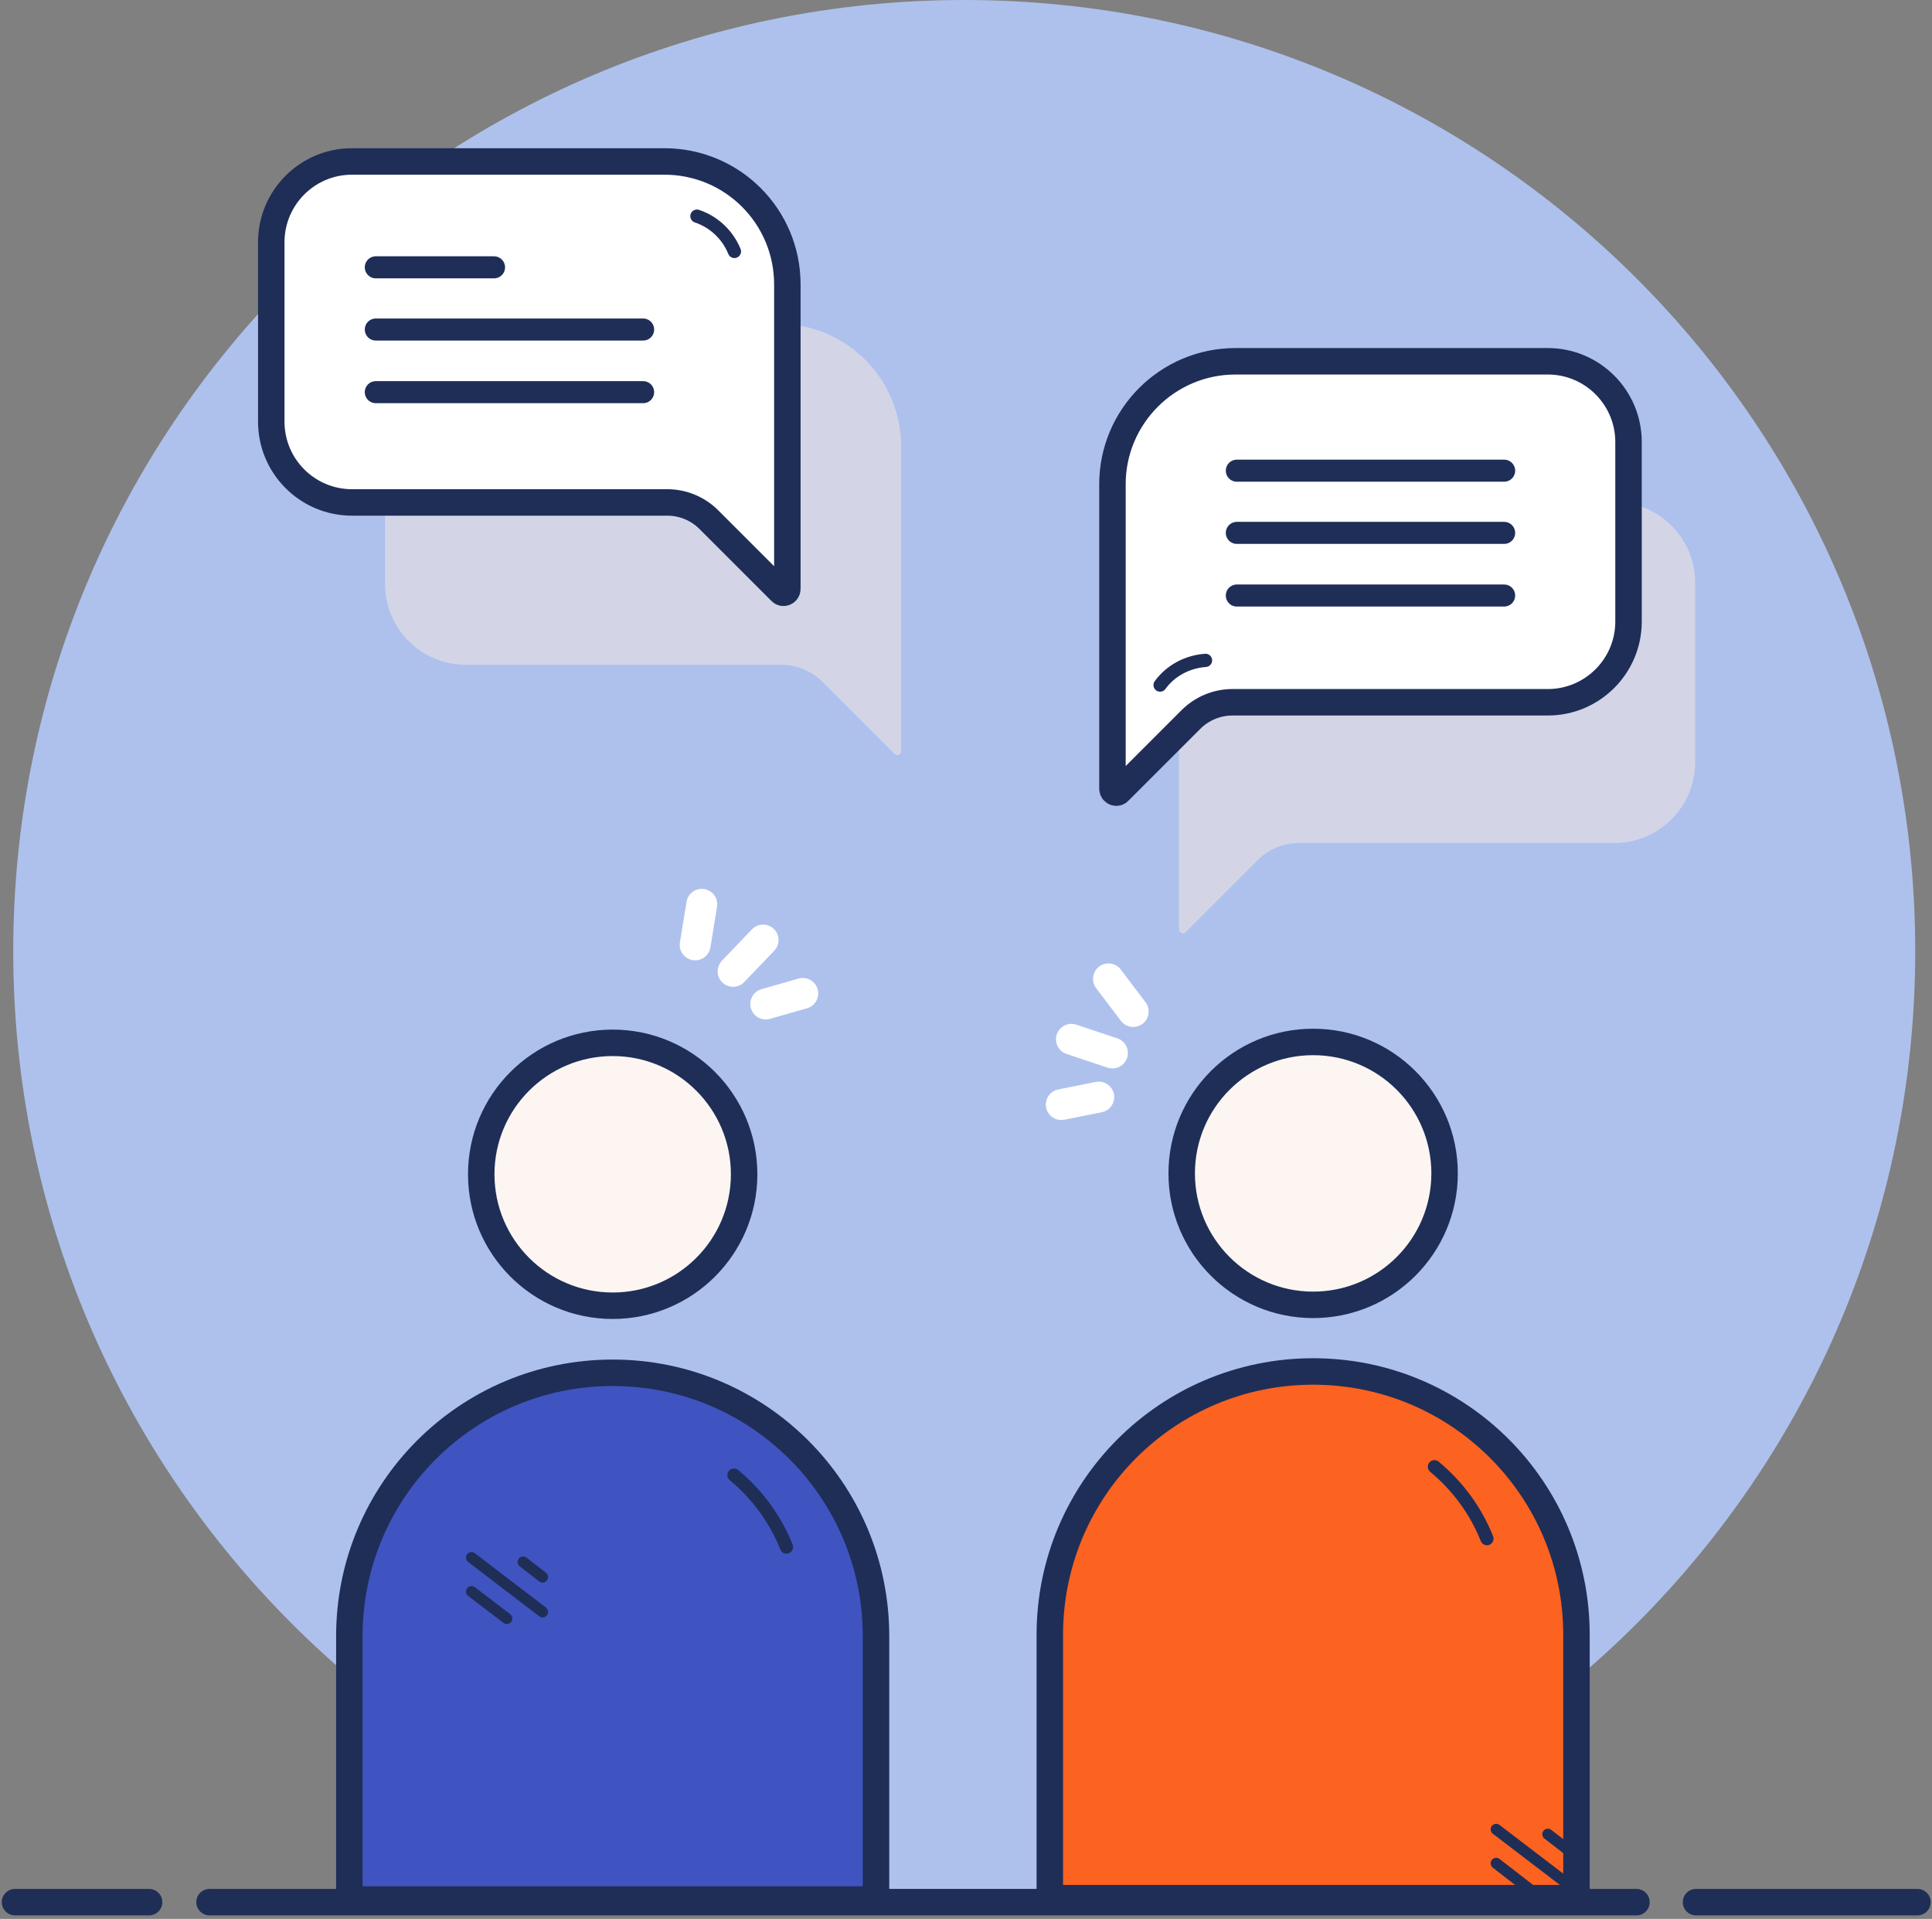
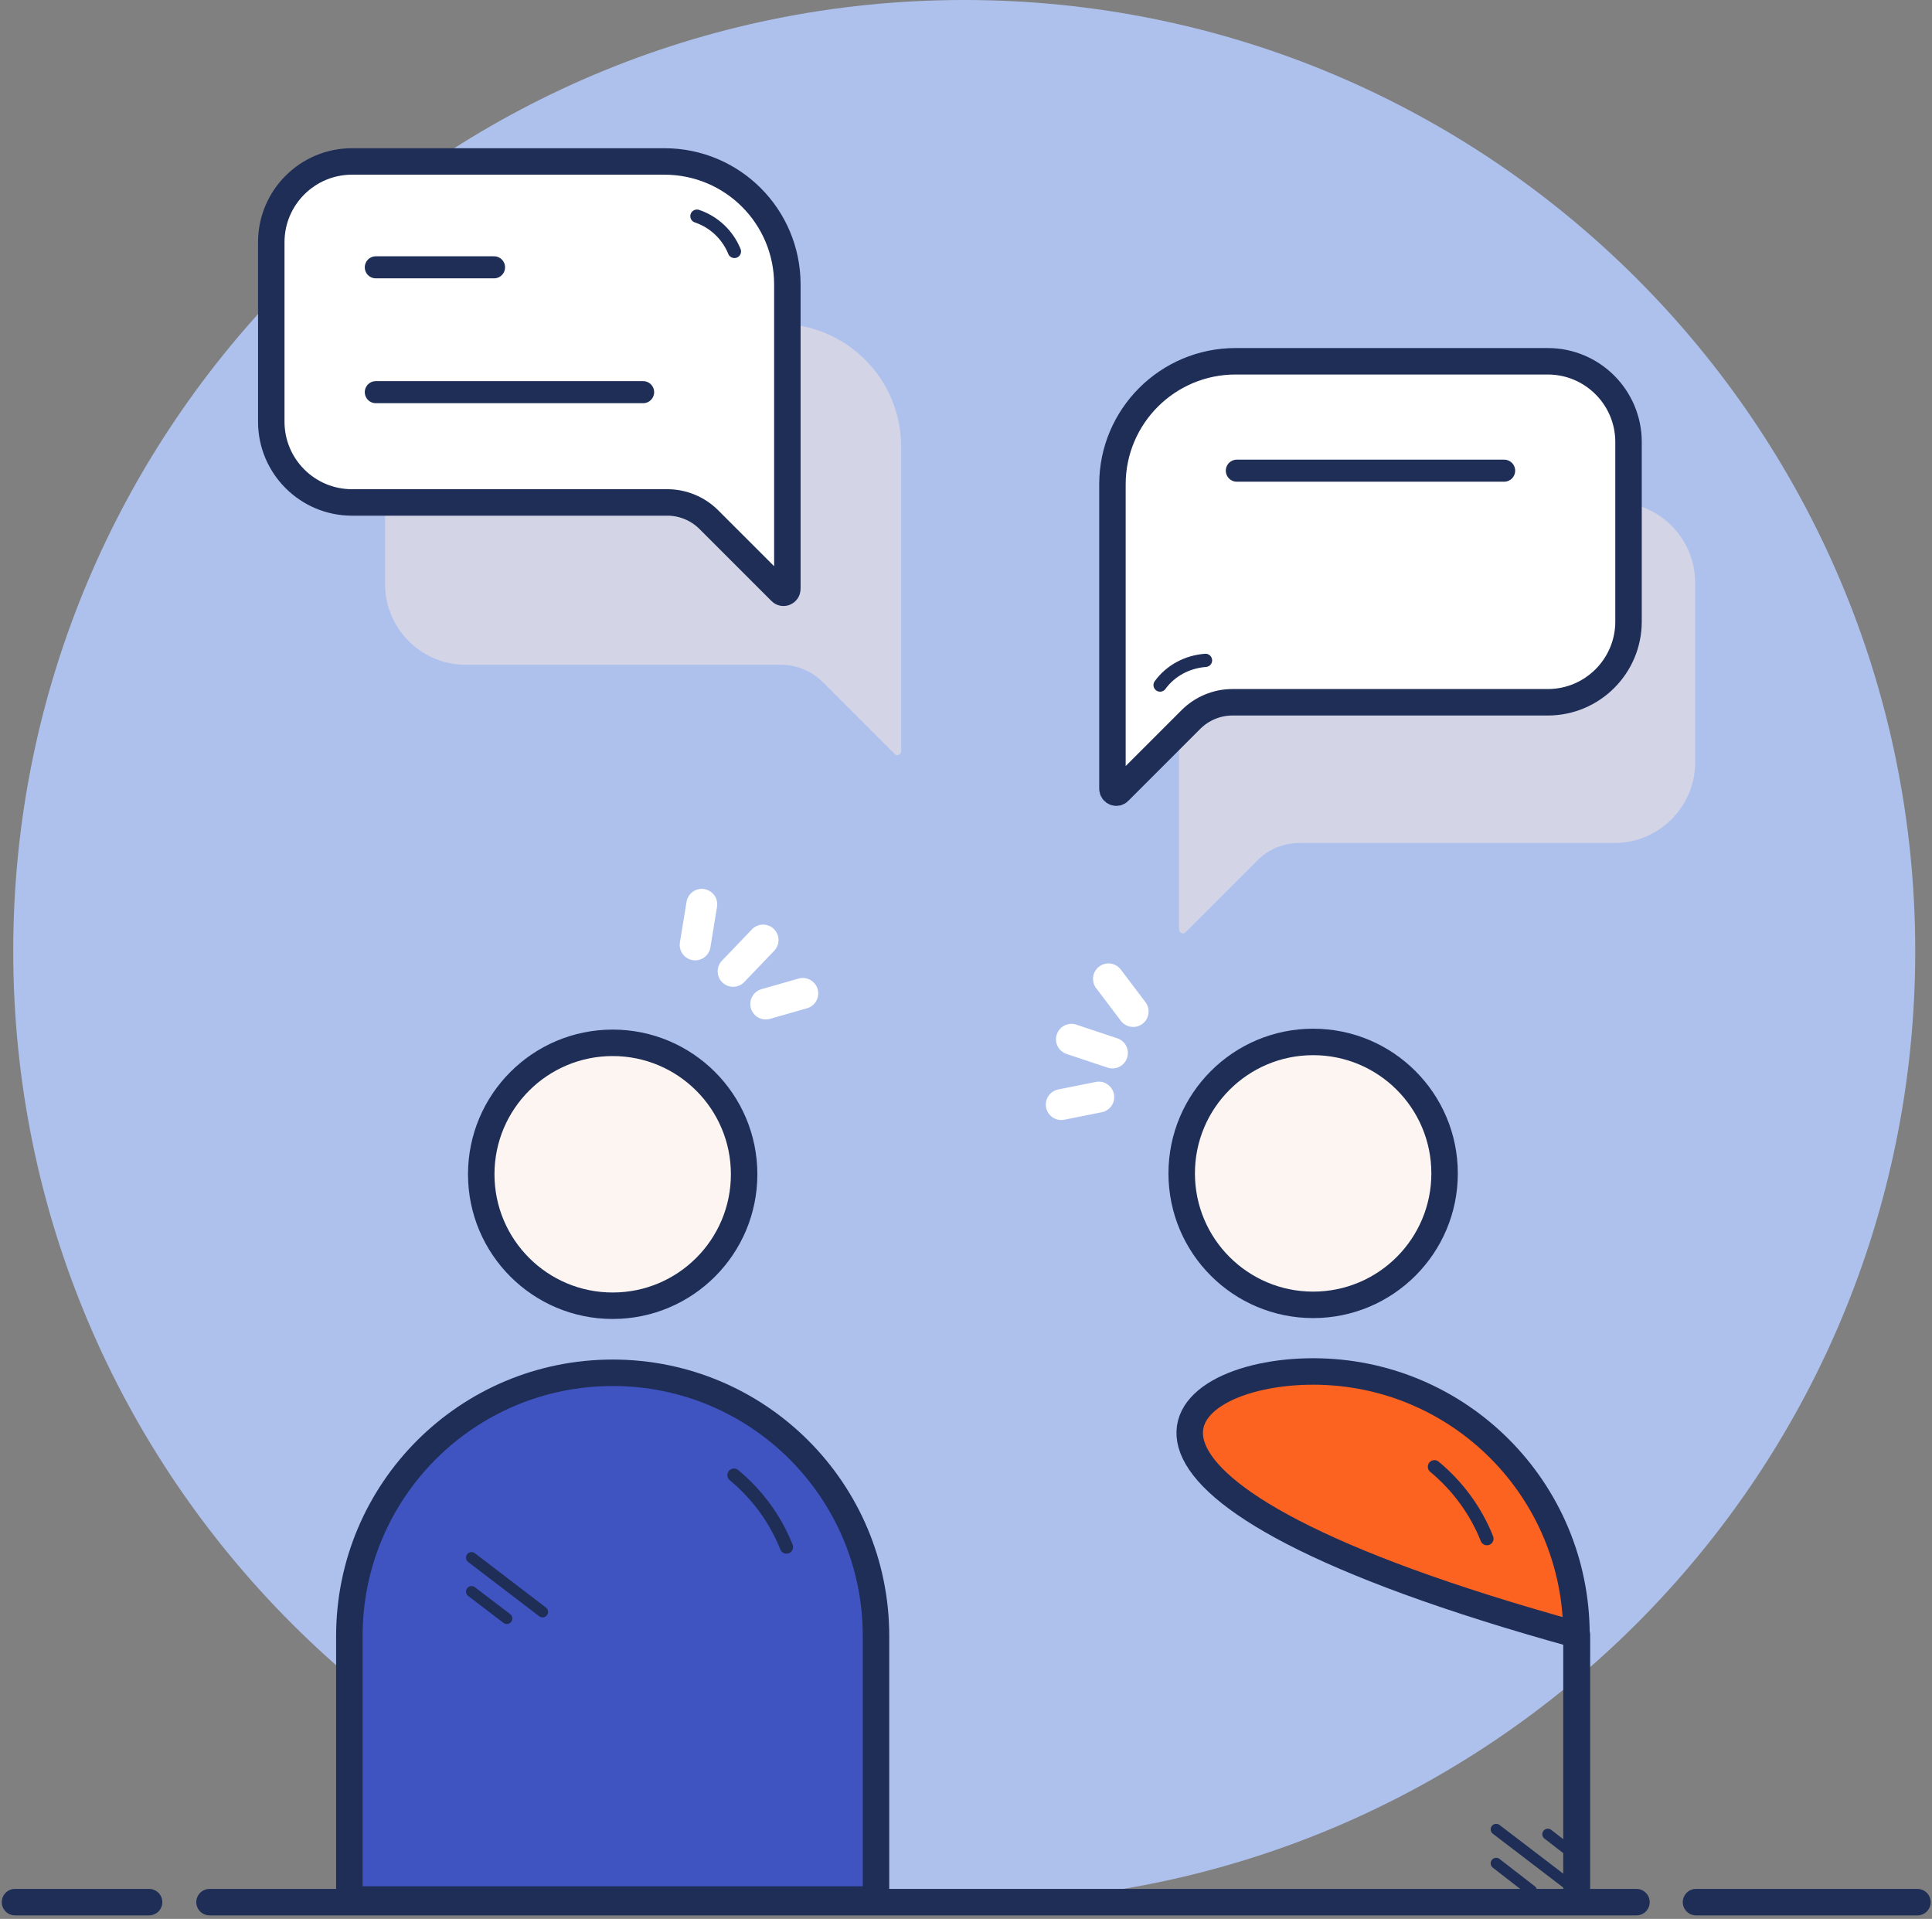
<svg xmlns="http://www.w3.org/2000/svg" width="438" height="435" viewBox="0 0 438 435" fill="none">
  <rect x="0" y="0" width="438" height="435" fill="#808080" stroke="none" />
  <path d="M218.6 431.2C337.673 431.2 434.2 334.673 434.2 215.6C434.2 96.527 337.673 0 218.6 0C99.527 0 3 96.527 3 215.6C3 334.673 99.527 431.2 218.6 431.2Z" fill="#AEC1ED" />
  <path d="M384.5 431.2H434.7" stroke="#1E2E57" stroke-width="6" stroke-miterlimit="10" stroke-linecap="round" />
  <path d="M47.5 431.2H371" stroke="#1E2E57" stroke-width="6" stroke-miterlimit="10" stroke-linecap="round" />
  <path d="M3.4 431.2H33.8" stroke="#1E2E57" stroke-width="6" stroke-miterlimit="10" stroke-linecap="round" />
  <path d="M267.3 141.7V210.7C267.3 211.5 268.3 211.9 268.8 211.3L285.1 195C287.6 192.5 291 191.1 294.5 191.1H366C376.1 191.1 384.3 182.9 384.3 172.8V132.1C384.3 122 376.1 113.8 366 113.8H295.2C279.8 113.8 267.3 126.3 267.3 141.7Z" fill="#D3D5E7" />
  <path d="M252.2 109.8V178.8C252.2 179.6 253.2 180 253.7 179.4L270 163.1C272.5 160.6 275.9 159.2 279.4 159.2H350.9C361 159.2 369.2 151 369.2 140.9V100.2C369.2 90.1 361 81.9 350.9 81.9H280.1C264.7 81.9 252.2 94.4 252.2 109.8Z" fill="white" stroke="#1E2E57" stroke-width="6" stroke-miterlimit="10" />
-   <path d="M280.4 135H341" stroke="#1E2E57" stroke-width="5" stroke-miterlimit="10" stroke-linecap="round" />
-   <path d="M280.4 120.8H341" stroke="#1E2E57" stroke-width="5" stroke-miterlimit="10" stroke-linecap="round" />
  <path d="M280.4 106.7H341" stroke="#1E2E57" stroke-width="5" stroke-miterlimit="10" stroke-linecap="round" />
  <path d="M263 155.3C265.4 152 269.2 150 273.3 149.7" stroke="#1E2E57" stroke-width="3" stroke-miterlimit="10" stroke-linecap="round" />
  <path d="M204.3 101.3V170.3C204.3 171.1 203.3 171.5 202.8 170.9L186.5 154.6C184 152.1 180.6 150.7 177.1 150.7H105.6C95.5 150.7 87.3 142.5 87.3 132.4V91.7C87.3 81.6 95.5 73.4 105.6 73.4H176.4C191.9 73.4 204.3 85.9 204.3 101.3Z" fill="#D3D5E7" />
  <path d="M178.5 64.5V133.5C178.5 134.3 177.5 134.7 177 134.1L160.7 117.8C158.2 115.3 154.8 113.9 151.3 113.9H79.8C69.7 113.9 61.5 105.7 61.5 95.6V54.9C61.5 44.8 69.7 36.6 79.8 36.6H150.6C166.1 36.6 178.5 49.1 178.5 64.5Z" fill="white" stroke="#1E2E57" stroke-width="6" stroke-miterlimit="10" />
  <path d="M158 49C161.9 50.3 165 53.3 166.5 57" stroke="#1E2E57" stroke-width="3" stroke-miterlimit="10" stroke-linecap="round" />
  <path d="M85.2 88.9H145.8" stroke="#1E2E57" stroke-width="5" stroke-miterlimit="10" stroke-linecap="round" />
-   <path d="M85.2 74.7H145.8" stroke="#1E2E57" stroke-width="5" stroke-miterlimit="10" stroke-linecap="round" />
  <path d="M85.2 60.6H112" stroke="#1E2E57" stroke-width="5" stroke-miterlimit="10" stroke-linecap="round" />
  <path d="M198.7 430.6H79.2V370.9C79.2 337.9 105.9 311.2 138.9 311.2C171.9 311.2 198.6 337.9 198.6 370.9V430.6H198.7Z" fill="#3F54C0" stroke="#1E2E57" stroke-width="6" stroke-miterlimit="10" stroke-linejoin="round" />
  <path d="M138.9 296C155.358 296 168.7 282.658 168.7 266.2C168.7 249.742 155.358 236.4 138.9 236.4C122.442 236.4 109.1 249.742 109.1 266.2C109.1 282.658 122.442 296 138.9 296Z" fill="#FCF5F2" stroke="#1E2E57" stroke-width="6" stroke-miterlimit="10" stroke-linejoin="round" />
  <path d="M166.4 334.4C171.7 338.8 175.8 344.4 178.3 350.7" stroke="#1E2E57" stroke-width="3" stroke-miterlimit="10" stroke-linecap="round" stroke-linejoin="round" />
  <path d="M106.9 360.8L114.9 366.9" stroke="#1E2E57" stroke-width="2.5" stroke-miterlimit="10" stroke-linecap="round" />
  <path d="M106.9 353.1L123 365.4" stroke="#1E2E57" stroke-width="2.5" stroke-miterlimit="10" stroke-linecap="round" />
-   <path d="M118.6 354.1L123 357.5" stroke="#1E2E57" stroke-width="2.5" stroke-miterlimit="10" stroke-linecap="round" />
  <path d="M182 225.2L173.6 227.6" stroke="white" stroke-width="7" stroke-miterlimit="10" stroke-linecap="round" />
  <path d="M173 213.1L166.2 220.2" stroke="white" stroke-width="7" stroke-miterlimit="10" stroke-linecap="round" />
  <path d="M157.6 214.2L159.1 205" stroke="white" stroke-width="7" stroke-miterlimit="10" stroke-linecap="round" />
-   <path d="M357.5 430.3H238V370.6C238 337.6 264.7 310.9 297.7 310.9C330.7 310.9 357.4 337.6 357.4 370.6V430.3H357.5Z" fill="#FC6220" stroke="#1E2E57" stroke-width="6" stroke-miterlimit="10" stroke-linejoin="round" />
+   <path d="M357.5 430.3V370.6C238 337.6 264.7 310.9 297.7 310.9C330.7 310.9 357.4 337.6 357.4 370.6V430.3H357.5Z" fill="#FC6220" stroke="#1E2E57" stroke-width="6" stroke-miterlimit="10" stroke-linejoin="round" />
  <path d="M297.7 295.8C314.158 295.8 327.5 282.458 327.5 266C327.5 249.542 314.158 236.2 297.7 236.2C281.242 236.2 267.9 249.542 267.9 266C267.9 282.458 281.242 295.8 297.7 295.8Z" fill="#FCF5F2" stroke="#1E2E57" stroke-width="6" stroke-miterlimit="10" stroke-linejoin="round" />
  <path d="M325.2 332.5C330.5 336.9 334.6 342.5 337.1 348.8" stroke="#1E2E57" stroke-width="3" stroke-miterlimit="10" stroke-linecap="round" stroke-linejoin="round" />
  <path d="M339.2 422.4L347.2 428.6" stroke="#1E2E57" stroke-width="2.5" stroke-miterlimit="10" stroke-linecap="round" />
  <path d="M339.2 414.7L355.3 427" stroke="#1E2E57" stroke-width="2.5" stroke-miterlimit="10" stroke-linecap="round" />
  <path d="M350.9 415.8L355.3 419.2" stroke="#1E2E57" stroke-width="2.5" stroke-miterlimit="10" stroke-linecap="round" />
  <path d="M256.9 229.3L251.3 221.9" stroke="white" stroke-width="7" stroke-miterlimit="10" stroke-linecap="round" />
  <path d="M240.6 250.4L249.1 248.7" stroke="white" stroke-width="7" stroke-miterlimit="10" stroke-linecap="round" />
  <path d="M242.9 235.6L252.2 238.7" stroke="white" stroke-width="7" stroke-miterlimit="10" stroke-linecap="round" />
</svg>